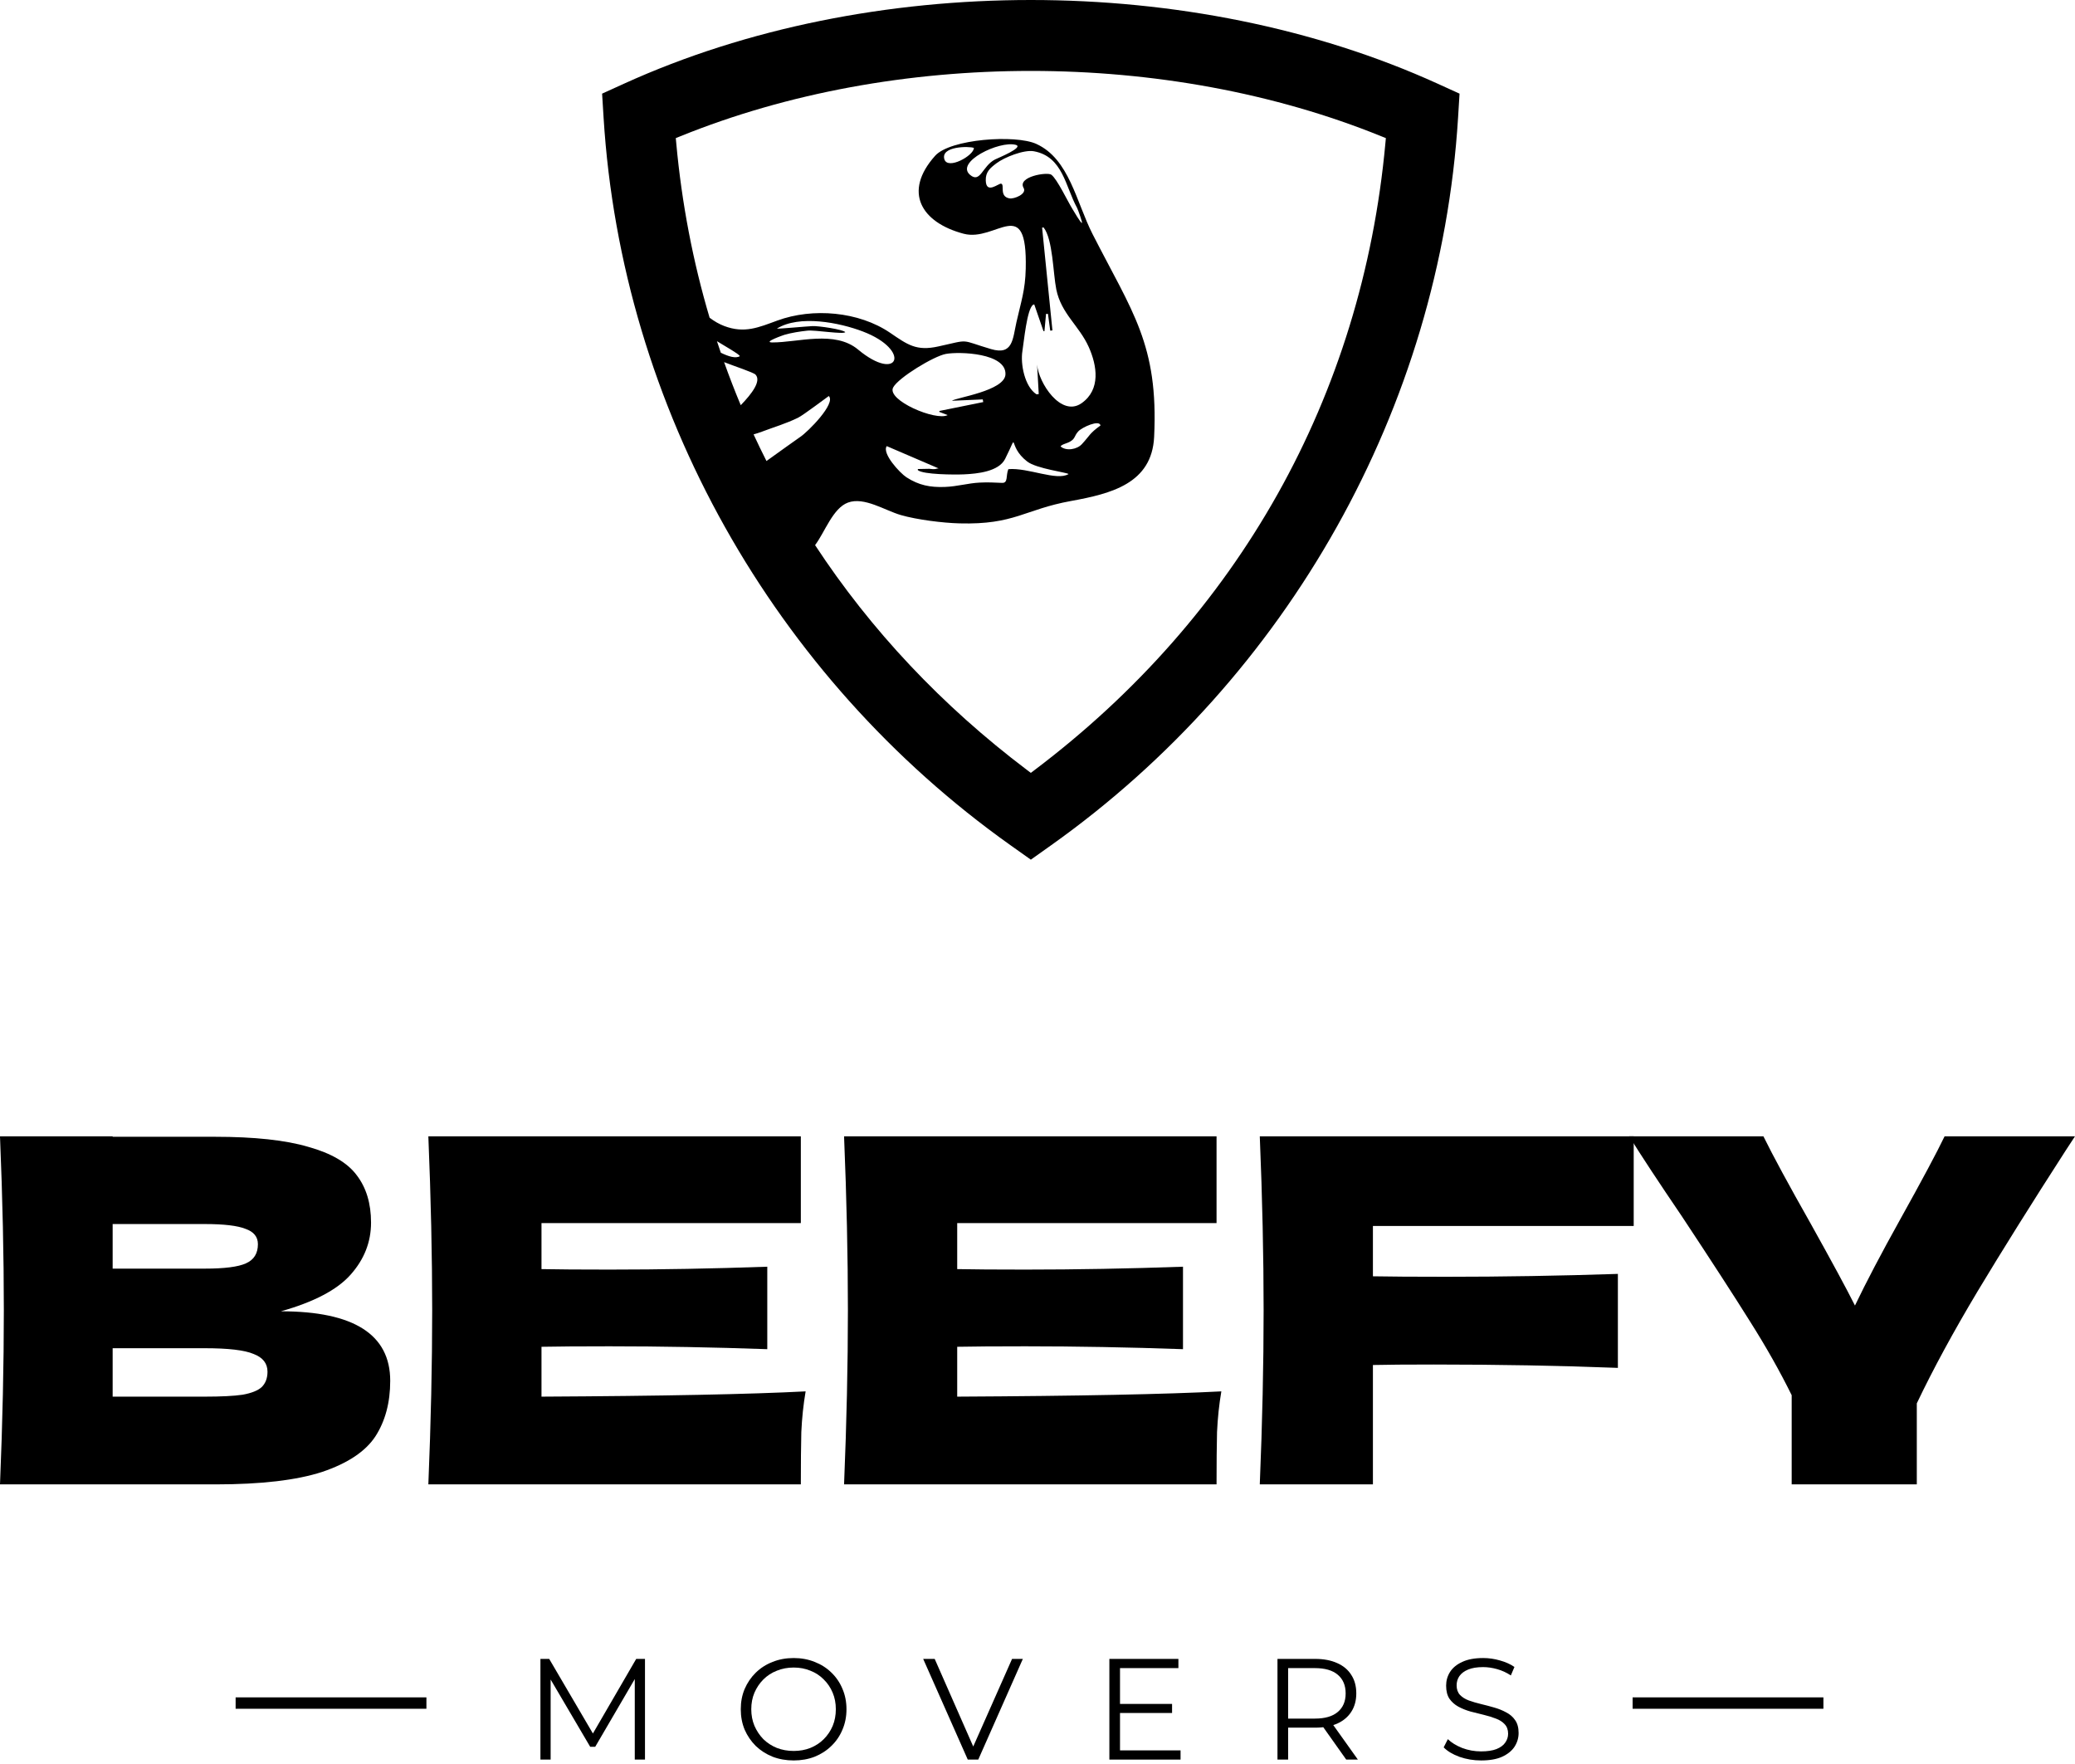
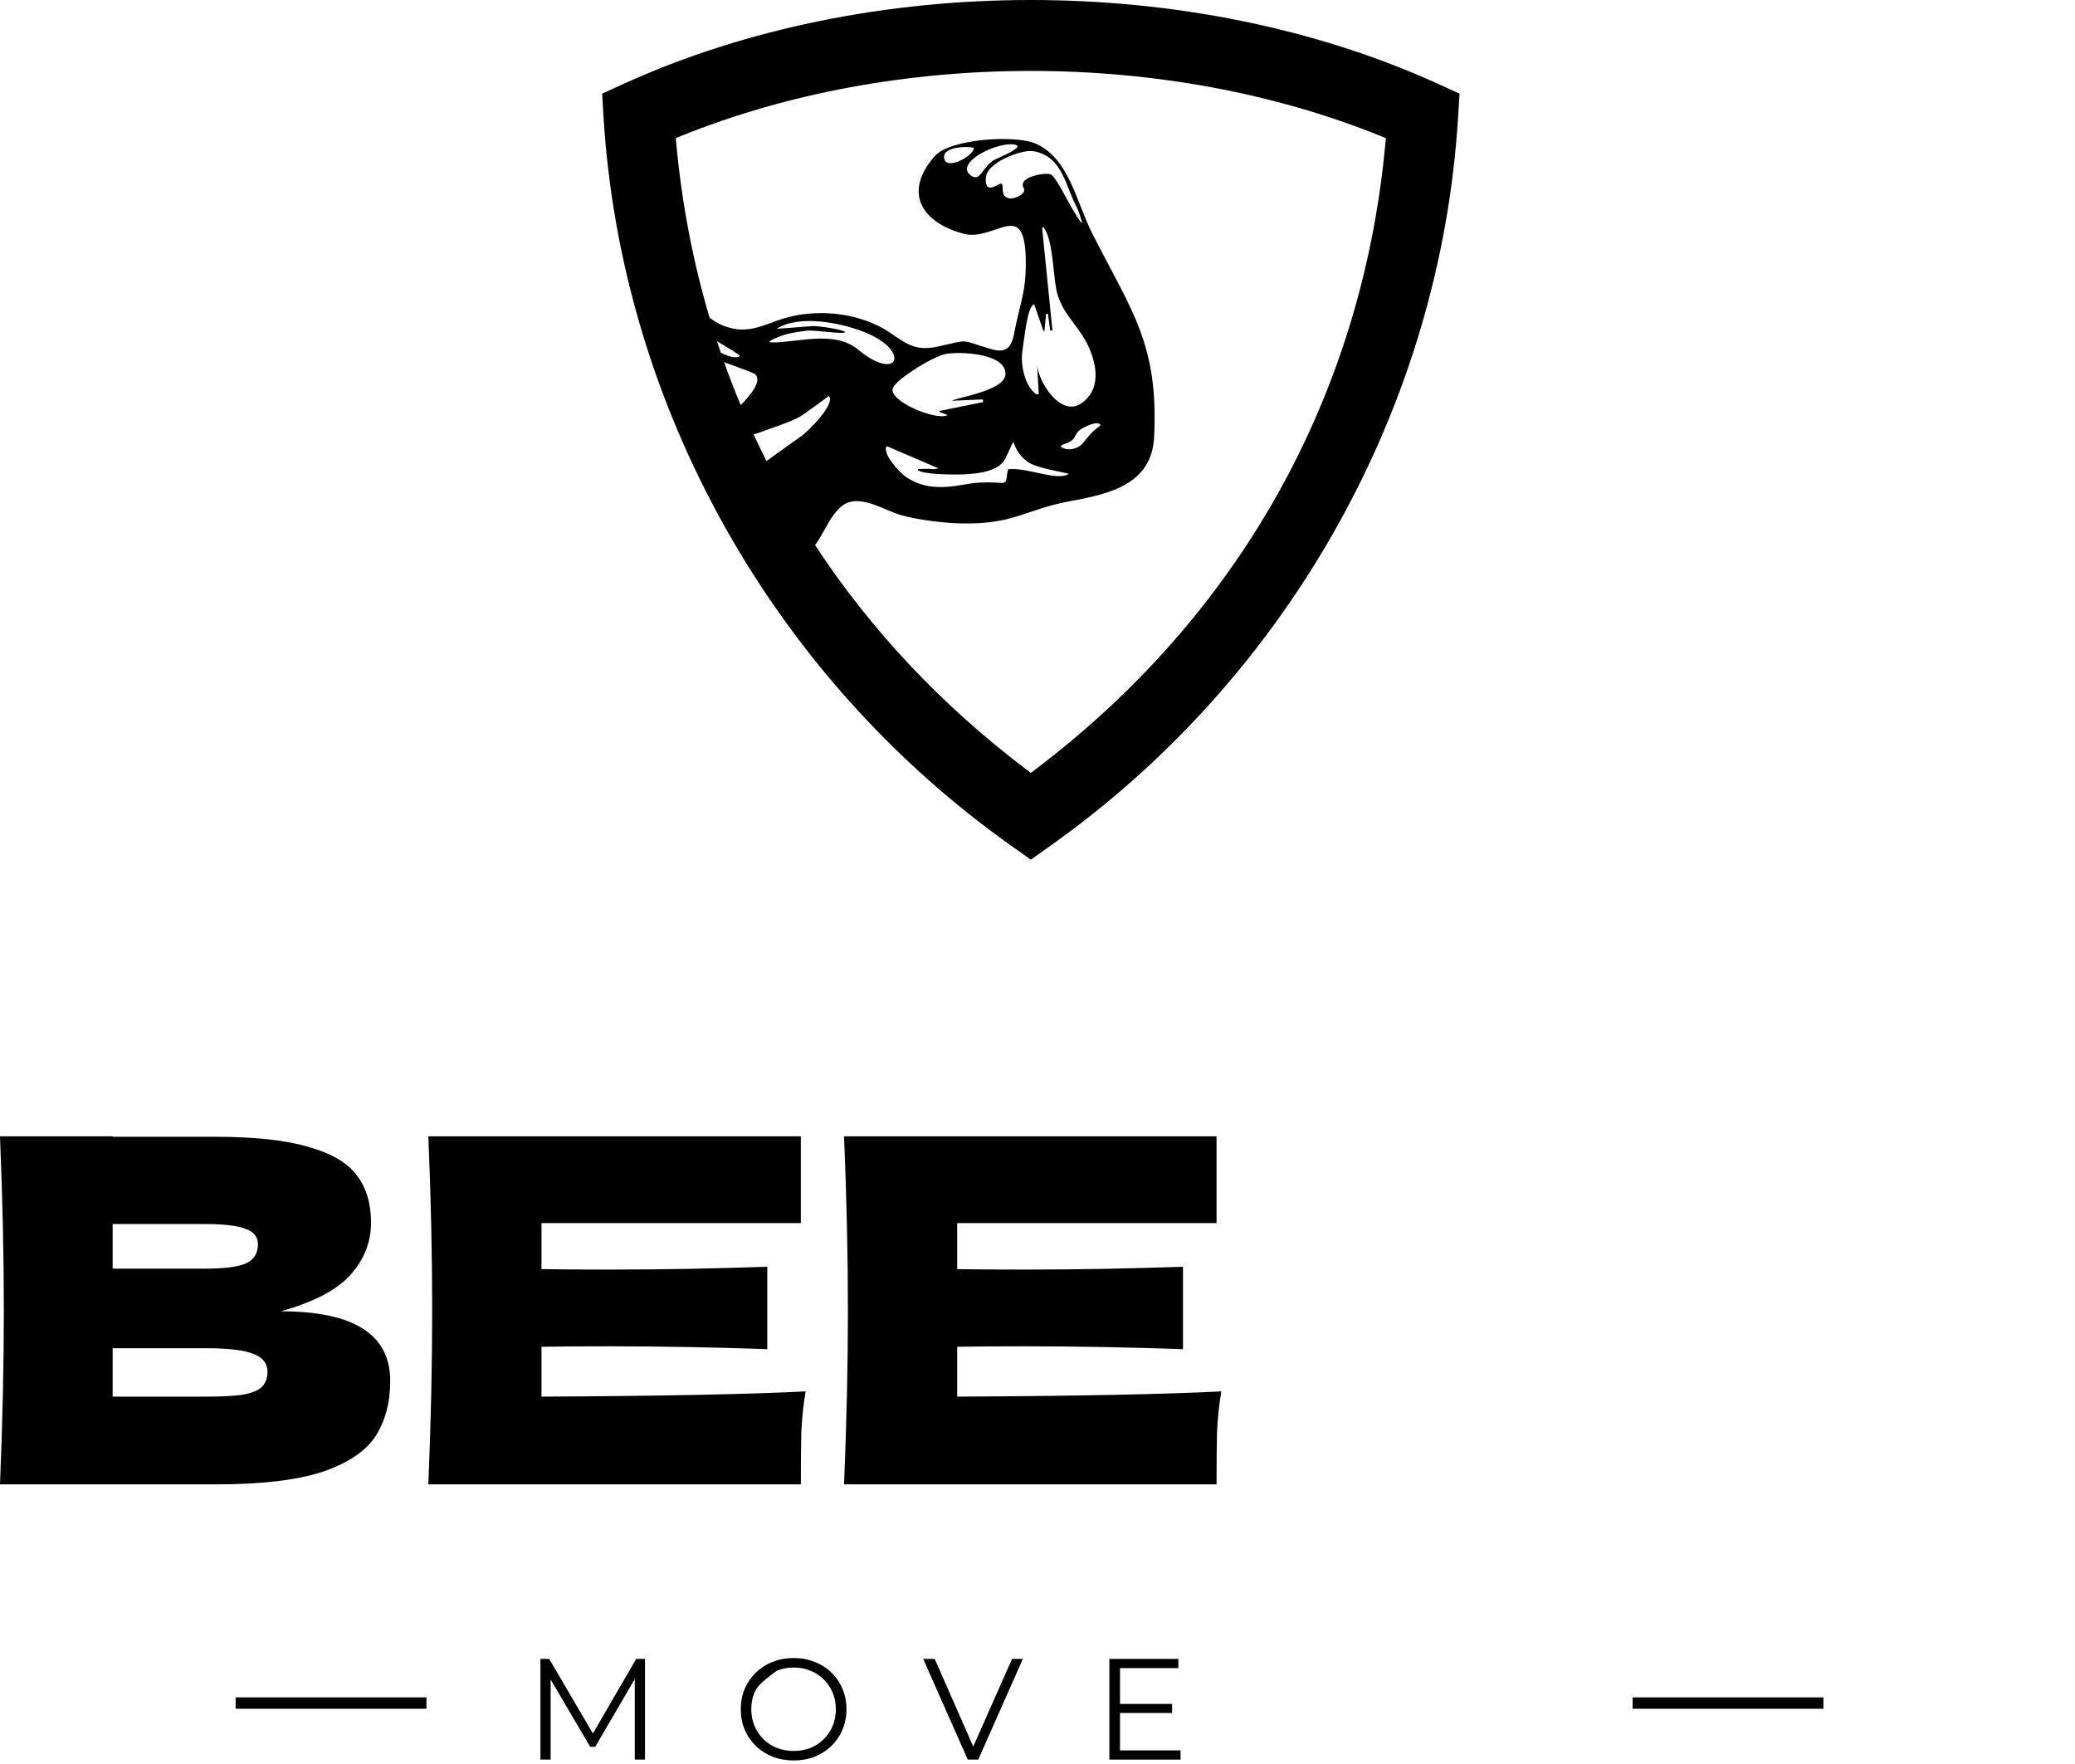
<svg xmlns="http://www.w3.org/2000/svg" width="546" height="464" viewBox="0 0 546 464" fill="none">
  <path fill-rule="evenodd" clip-rule="evenodd" d="M384.053 24.638L378.21 21.979C313.699 -7.326 228.788 -7.326 164.282 21.979L158.434 24.638L158.825 30.98C163.563 107.281 203.62 178.134 265.868 222.357L271.247 226.174L276.618 222.357C338.871 178.137 378.924 107.283 383.662 30.988L384.053 24.64V24.638ZM261.809 41.967C258.476 43.675 257.992 48.325 255.255 46.004C251.274 42.636 262.934 36.967 267.261 38.105C269.617 38.73 262.498 41.617 261.809 41.967ZM256.259 38.912C256.294 40.903 249.356 44.81 248.493 41.889C247.479 38.438 255 38.433 256.259 38.912ZM259.387 47.485C259.321 45.237 260.51 44.233 262.2 42.956C264.294 41.367 269.478 39.316 272.062 39.798C279.706 41.208 280.342 49.13 283.402 54.665C283.629 55.081 284.941 58.731 284.683 58.666C284.267 58.56 282.564 55.57 282.221 55.03C280.945 52.982 278.182 47.134 276.651 45.976C275.581 45.169 267.604 46.471 269.347 49.455C270.268 51.042 266.832 52.412 265.629 52.195C262.816 51.69 264.46 48.542 263.426 48.322C262.773 48.184 259.483 51.221 259.387 47.485ZM272.735 103.741C269.622 101.746 268.467 95.731 269.032 92.348C269.398 90.178 270.215 81.124 271.878 80.168L272.142 80.08L274.569 87.106L274.822 87.151L275.248 82.59L275.753 82.585L276.353 86.992L276.928 86.927L274.211 59.882L274.607 59.844C277.057 62.957 277.082 71.88 277.942 76.131C279.229 82.519 283.975 85.703 286.48 91.284C288.687 96.208 289.664 102.482 284.638 106.052C279.196 109.915 273.245 100.666 272.894 95.913L273.328 103.681L272.74 103.741H272.735ZM225.796 91.972C219.627 86.841 210.015 90.11 203.219 90.095C200.535 90.088 206.393 88.09 206.403 88.09C208.161 87.565 210.606 87.184 212.442 86.992C214.519 86.78 221.916 88.042 222.43 87.383C221.762 86.649 215.311 85.718 213.784 85.794C212.233 85.867 204.773 86.553 204.425 86.457C210.311 82.781 220.863 84.853 227.057 87.219C239.926 92.131 236.485 100.865 225.793 91.975L225.796 91.972ZM279.068 117.453C279.396 116.873 280.677 116.696 281.545 116.199C283.001 115.384 282.61 114.713 283.737 113.487C284.719 112.417 289.308 110.323 289.575 111.945C286.611 114.072 286.848 114.511 284.668 116.862C283.377 118.26 280.538 118.744 279.068 117.453ZM264.473 120.75C268.409 112.929 264.741 117.137 270.296 121.429C272.738 123.311 280.773 124.295 281.179 124.721C278.046 126.621 270.525 122.978 265.328 123.434C264.622 125.152 265.328 127.113 263.671 127.042C261.481 126.954 260.018 126.855 257.775 126.969C254.715 127.118 251.912 127.993 248.605 128.114C244.762 128.253 241.77 127.678 238.513 125.569C236.775 124.444 232.007 119.274 233.329 117.372L246.97 123.23C246.248 123.293 246.331 123.432 245.544 123.432L244.525 123.339L241.51 123.399L241.515 123.692C242.921 124.877 251.203 124.91 253.625 124.802C257.119 124.645 262.79 124.09 264.473 120.75ZM249.364 109.208C246.256 110.84 233.248 105.288 235.019 101.94C236.381 99.364 245.736 93.69 248.892 93.115C252.527 92.451 264.826 92.883 264.569 98.511C264.365 102.858 251.377 104.639 250.481 105.439L258.597 105.083L258.721 105.785L247.189 108.121L247.154 108.363L249.361 109.206L249.364 109.208ZM189.671 92.8C189.323 91.791 188.983 90.779 188.652 89.765C191.341 91.43 194.162 92.954 194.702 93.69C193.612 94.394 191.677 93.784 189.671 92.8ZM194.916 106.605C193.357 102.876 191.896 99.099 190.534 95.275C192.996 96.261 198.264 97.964 198.816 98.572C200.353 100.25 197.878 103.549 194.916 106.602V106.605ZM201.685 121.295C200.517 118.984 199.384 116.648 198.292 114.289C199.059 114.067 199.798 113.83 200.474 113.575C203.812 112.311 206.683 111.506 209.985 109.909C211.357 109.249 218.023 104.19 218.086 104.19C220.026 106.158 212.571 113.618 210.601 114.93C209.814 115.45 204.669 119.158 201.682 121.292L201.685 121.295ZM270.205 202.553C247.85 185.673 229.133 165.757 214.473 143.418L214.498 143.387C217.044 139.997 219.163 133.68 223.137 132.221C227.415 130.657 232.822 134.285 237.03 135.506C241.273 136.735 248.082 137.585 252.469 137.698C267.006 138.087 269.506 134.045 281.845 131.803C292.365 129.885 303.1 127.224 303.69 114.94C304.859 90.625 297.954 82.126 287.471 61.549C283.177 53.111 281.361 41.826 272.7 37.868C267.238 35.36 250.032 36.546 246.061 40.986C237.555 50.494 242.401 58.54 253.562 61.494C262.127 63.767 270.349 50.815 269.905 70.674C269.779 76.384 268.664 79.383 267.46 84.764C266.464 89.187 266.554 93.549 260.785 91.846C252.348 89.361 255.545 89.237 246.904 91.147C241.086 92.439 238.808 90.678 234.209 87.552C225.952 81.939 213.85 80.922 204.536 84.341C199.594 86.152 195.91 87.784 190.574 85.776C189.222 85.266 187.915 84.497 186.722 83.596C182.345 68.858 179.388 53.494 177.94 37.608L177.822 36.336L179.01 35.857C235.549 12.927 306.937 12.927 363.476 35.857L364.667 36.336L364.549 37.608C358.433 104.435 325.765 162.165 272.284 202.553L271.244 203.34L270.202 202.553H270.205Z" fill="black" />
  <path d="M142.204 462.939V436.449H144.512L156.622 457.111H155.411L167.407 436.449H169.716V462.939H167.029V440.65H167.672L156.622 459.571H155.298L144.172 440.65H144.891V462.939H142.204Z" fill="black" />
-   <path d="M208.848 463.166C206.855 463.166 205 462.838 203.285 462.182C201.594 461.501 200.119 460.555 198.857 459.344C197.621 458.108 196.65 456.682 195.943 455.068C195.262 453.428 194.922 451.637 194.922 449.694C194.922 447.751 195.262 445.973 195.943 444.358C196.65 442.718 197.621 441.293 198.857 440.082C200.119 438.846 201.594 437.9 203.285 437.244C204.975 436.563 206.829 436.222 208.848 436.222C210.841 436.222 212.682 436.563 214.373 437.244C216.063 437.9 217.526 438.833 218.762 440.044C220.024 441.255 220.995 442.681 221.676 444.32C222.383 445.96 222.736 447.751 222.736 449.694C222.736 451.637 222.383 453.428 221.676 455.068C220.995 456.708 220.024 458.133 218.762 459.344C217.526 460.555 216.063 461.501 214.373 462.182C212.682 462.838 210.841 463.166 208.848 463.166ZM208.848 460.668C210.437 460.668 211.9 460.403 213.237 459.874C214.6 459.319 215.773 458.549 216.757 457.565C217.766 456.556 218.548 455.396 219.103 454.084C219.658 452.747 219.935 451.283 219.935 449.694C219.935 448.105 219.658 446.654 219.103 445.342C218.548 444.005 217.766 442.845 216.757 441.861C215.773 440.852 214.6 440.082 213.237 439.552C211.9 438.997 210.437 438.72 208.848 438.72C207.258 438.72 205.782 438.997 204.42 439.552C203.058 440.082 201.872 440.852 200.863 441.861C199.879 442.845 199.097 444.005 198.517 445.342C197.962 446.654 197.684 448.105 197.684 449.694C197.684 451.258 197.962 452.709 198.517 454.046C199.097 455.383 199.879 456.556 200.863 457.565C201.872 458.549 203.058 459.319 204.42 459.874C205.782 460.403 207.258 460.668 208.848 460.668Z" fill="black" />
+   <path d="M208.848 463.166C206.855 463.166 205 462.838 203.285 462.182C201.594 461.501 200.119 460.555 198.857 459.344C197.621 458.108 196.65 456.682 195.943 455.068C195.262 453.428 194.922 451.637 194.922 449.694C194.922 447.751 195.262 445.973 195.943 444.358C196.65 442.718 197.621 441.293 198.857 440.082C200.119 438.846 201.594 437.9 203.285 437.244C204.975 436.563 206.829 436.222 208.848 436.222C210.841 436.222 212.682 436.563 214.373 437.244C216.063 437.9 217.526 438.833 218.762 440.044C220.024 441.255 220.995 442.681 221.676 444.32C222.383 445.96 222.736 447.751 222.736 449.694C222.736 451.637 222.383 453.428 221.676 455.068C220.995 456.708 220.024 458.133 218.762 459.344C217.526 460.555 216.063 461.501 214.373 462.182C212.682 462.838 210.841 463.166 208.848 463.166ZM208.848 460.668C210.437 460.668 211.9 460.403 213.237 459.874C214.6 459.319 215.773 458.549 216.757 457.565C217.766 456.556 218.548 455.396 219.103 454.084C219.658 452.747 219.935 451.283 219.935 449.694C219.935 448.105 219.658 446.654 219.103 445.342C218.548 444.005 217.766 442.845 216.757 441.861C215.773 440.852 214.6 440.082 213.237 439.552C211.9 438.997 210.437 438.72 208.848 438.72C207.258 438.72 205.782 438.997 204.42 439.552C199.879 442.845 199.097 444.005 198.517 445.342C197.962 446.654 197.684 448.105 197.684 449.694C197.684 451.258 197.962 452.709 198.517 454.046C199.097 455.383 199.879 456.556 200.863 457.565C201.872 458.549 203.058 459.319 204.42 459.874C205.782 460.403 207.258 460.668 208.848 460.668Z" fill="black" />
  <path d="M254.651 462.939L242.92 436.449H245.948L256.922 461.387H255.257L266.307 436.449H269.145L257.414 462.939H254.651Z" fill="black" />
  <path d="M294.408 448.294H308.41V450.678H294.408V448.294ZM294.711 460.517H310.643V462.939H291.911V436.449H310.075V438.871H294.711V460.517Z" fill="black" />
-   <path d="M336.146 462.939V436.449H346.061C348.307 436.449 350.236 436.815 351.851 437.547C353.466 438.253 354.702 439.287 355.56 440.65C356.443 441.987 356.884 443.614 356.884 445.531C356.884 447.398 356.443 449.013 355.56 450.375C354.702 451.712 353.466 452.747 351.851 453.478C350.236 454.185 348.307 454.538 346.061 454.538H337.698L338.947 453.251V462.939H336.146ZM354.235 462.939L347.424 453.327H350.451L357.3 462.939H354.235ZM338.947 453.478L337.698 452.154H345.986C348.634 452.154 350.64 451.574 352.002 450.413C353.39 449.253 354.084 447.625 354.084 445.531C354.084 443.412 353.39 441.772 352.002 440.612C350.64 439.451 348.634 438.871 345.986 438.871H337.698L338.947 437.547V453.478Z" fill="black" />
-   <path d="M389.718 463.166C387.751 463.166 385.858 462.851 384.042 462.22C382.251 461.564 380.863 460.731 379.879 459.722L380.977 457.565C381.91 458.474 383.159 459.243 384.723 459.874C386.313 460.479 387.978 460.782 389.718 460.782C391.383 460.782 392.733 460.58 393.767 460.176C394.827 459.748 395.597 459.18 396.076 458.474C396.58 457.767 396.833 456.985 396.833 456.127C396.833 455.093 396.53 454.26 395.924 453.63C395.344 452.999 394.575 452.507 393.616 452.154C392.657 451.775 391.598 451.447 390.437 451.17C389.277 450.892 388.116 450.602 386.956 450.3C385.795 449.972 384.723 449.543 383.739 449.013C382.781 448.483 381.998 447.789 381.393 446.932C380.813 446.049 380.523 444.901 380.523 443.488C380.523 442.176 380.863 440.978 381.544 439.893C382.251 438.783 383.323 437.9 384.761 437.244C386.199 436.563 388.041 436.222 390.286 436.222C391.774 436.222 393.25 436.437 394.714 436.865C396.177 437.269 397.438 437.837 398.498 438.568L397.552 440.801C396.416 440.044 395.205 439.489 393.919 439.136C392.657 438.783 391.434 438.606 390.248 438.606C388.659 438.606 387.347 438.821 386.313 439.25C385.278 439.678 384.509 440.259 384.004 440.99C383.525 441.697 383.285 442.504 383.285 443.412C383.285 444.447 383.575 445.279 384.156 445.91C384.761 446.541 385.543 447.032 386.502 447.386C387.486 447.739 388.558 448.054 389.718 448.332C390.879 448.609 392.027 448.912 393.162 449.24C394.322 449.568 395.382 449.997 396.341 450.527C397.325 451.031 398.107 451.712 398.687 452.57C399.292 453.428 399.595 454.551 399.595 455.938C399.595 457.225 399.242 458.423 398.536 459.533C397.829 460.618 396.744 461.501 395.281 462.182C393.843 462.838 391.989 463.166 389.718 463.166Z" fill="black" />
  <path d="M73.919 344.997C93.092 344.997 102.679 351.094 102.679 363.287C102.679 369.006 101.376 373.883 98.769 377.92C96.162 381.872 91.495 384.984 84.767 387.254C78.04 389.44 68.705 390.534 56.764 390.534H0C0.673 374.219 1.009 358.956 1.009 344.744C1.009 330.532 0.673 315.269 0 298.955H29.643V299.081H56.511C66.939 299.081 75.138 299.964 81.109 301.73C87.164 303.412 91.41 305.893 93.849 309.173C96.372 312.452 97.633 316.615 97.633 321.661C97.633 326.79 95.825 331.373 92.209 335.41C88.677 339.362 82.581 342.558 73.919 344.997ZM29.643 322.039V333.77H53.862C59.076 333.77 62.692 333.308 64.71 332.383C66.813 331.458 67.864 329.776 67.864 327.337C67.864 325.403 66.771 324.057 64.584 323.3C62.482 322.459 58.908 322.039 53.862 322.039H29.643ZM53.862 367.45C58.235 367.45 61.557 367.282 63.828 366.945C66.182 366.525 67.864 365.852 68.873 364.927C69.882 363.918 70.387 362.572 70.387 360.89C70.387 358.704 69.168 357.148 66.729 356.223C64.374 355.214 60.085 354.71 53.862 354.71H29.643V367.45H53.862Z" fill="black" />
  <path d="M142.484 367.45C174.439 367.282 197.607 366.819 211.987 366.062C211.399 369.51 211.02 373.084 210.852 376.784C210.768 380.4 210.726 384.984 210.726 390.534H112.714C113.387 374.219 113.723 358.956 113.723 344.744C113.723 330.532 113.387 315.269 112.714 298.955H210.726V321.787H142.484V333.896C146.52 333.98 152.491 334.022 160.396 334.022C173.767 334.022 187.6 333.77 201.896 333.266V354.962C187.6 354.457 173.767 354.205 160.396 354.205C152.491 354.205 146.52 354.247 142.484 354.331V367.45Z" fill="black" />
  <path d="M251.872 367.45C283.828 367.282 306.996 366.819 321.376 366.062C320.787 369.51 320.409 373.084 320.24 376.784C320.156 380.4 320.114 384.984 320.114 390.534H222.102C222.775 374.219 223.112 358.956 223.112 344.744C223.112 330.532 222.775 315.269 222.102 298.955H320.114V321.787H251.872V333.896C255.908 333.98 261.879 334.022 269.784 334.022C283.155 334.022 296.988 333.77 311.284 333.266V354.962C296.988 354.457 283.155 354.205 269.784 354.205C261.879 354.205 255.908 354.247 251.872 354.331V367.45Z" fill="black" />
-   <path d="M429.881 322.544H361.26V335.788C365.549 335.872 371.982 335.914 380.56 335.914C395.36 335.914 410.413 335.662 425.718 335.158V359.881C410.413 359.293 394.267 358.998 377.28 358.998C370.216 358.998 364.876 359.04 361.26 359.125V390.534H331.491C332.163 374.219 332.5 358.956 332.5 344.744C332.5 330.532 332.163 315.269 331.491 298.955H429.881V322.544Z" fill="black" />
-   <path d="M546 298.955L543.603 302.613C534.605 316.573 526.869 328.935 520.393 339.699C514.002 350.379 508.662 360.218 504.373 369.216V390.534H471.45V367.071C468.339 360.764 464.681 354.289 460.476 347.646C456.271 340.918 450.301 331.71 442.564 320.021C436.509 311.107 431.884 304.085 428.689 298.955H464.008C466.531 304.085 470.652 311.695 476.37 321.787C482.088 332.046 485.999 339.278 488.101 343.483C491.044 337.344 494.997 329.818 499.958 320.904C505.761 310.476 509.671 303.16 511.69 298.955H546Z" fill="black" />
  <path d="M62 448.068H112.204M429.595 448.068H479.799" stroke="black" stroke-width="3" />
</svg>